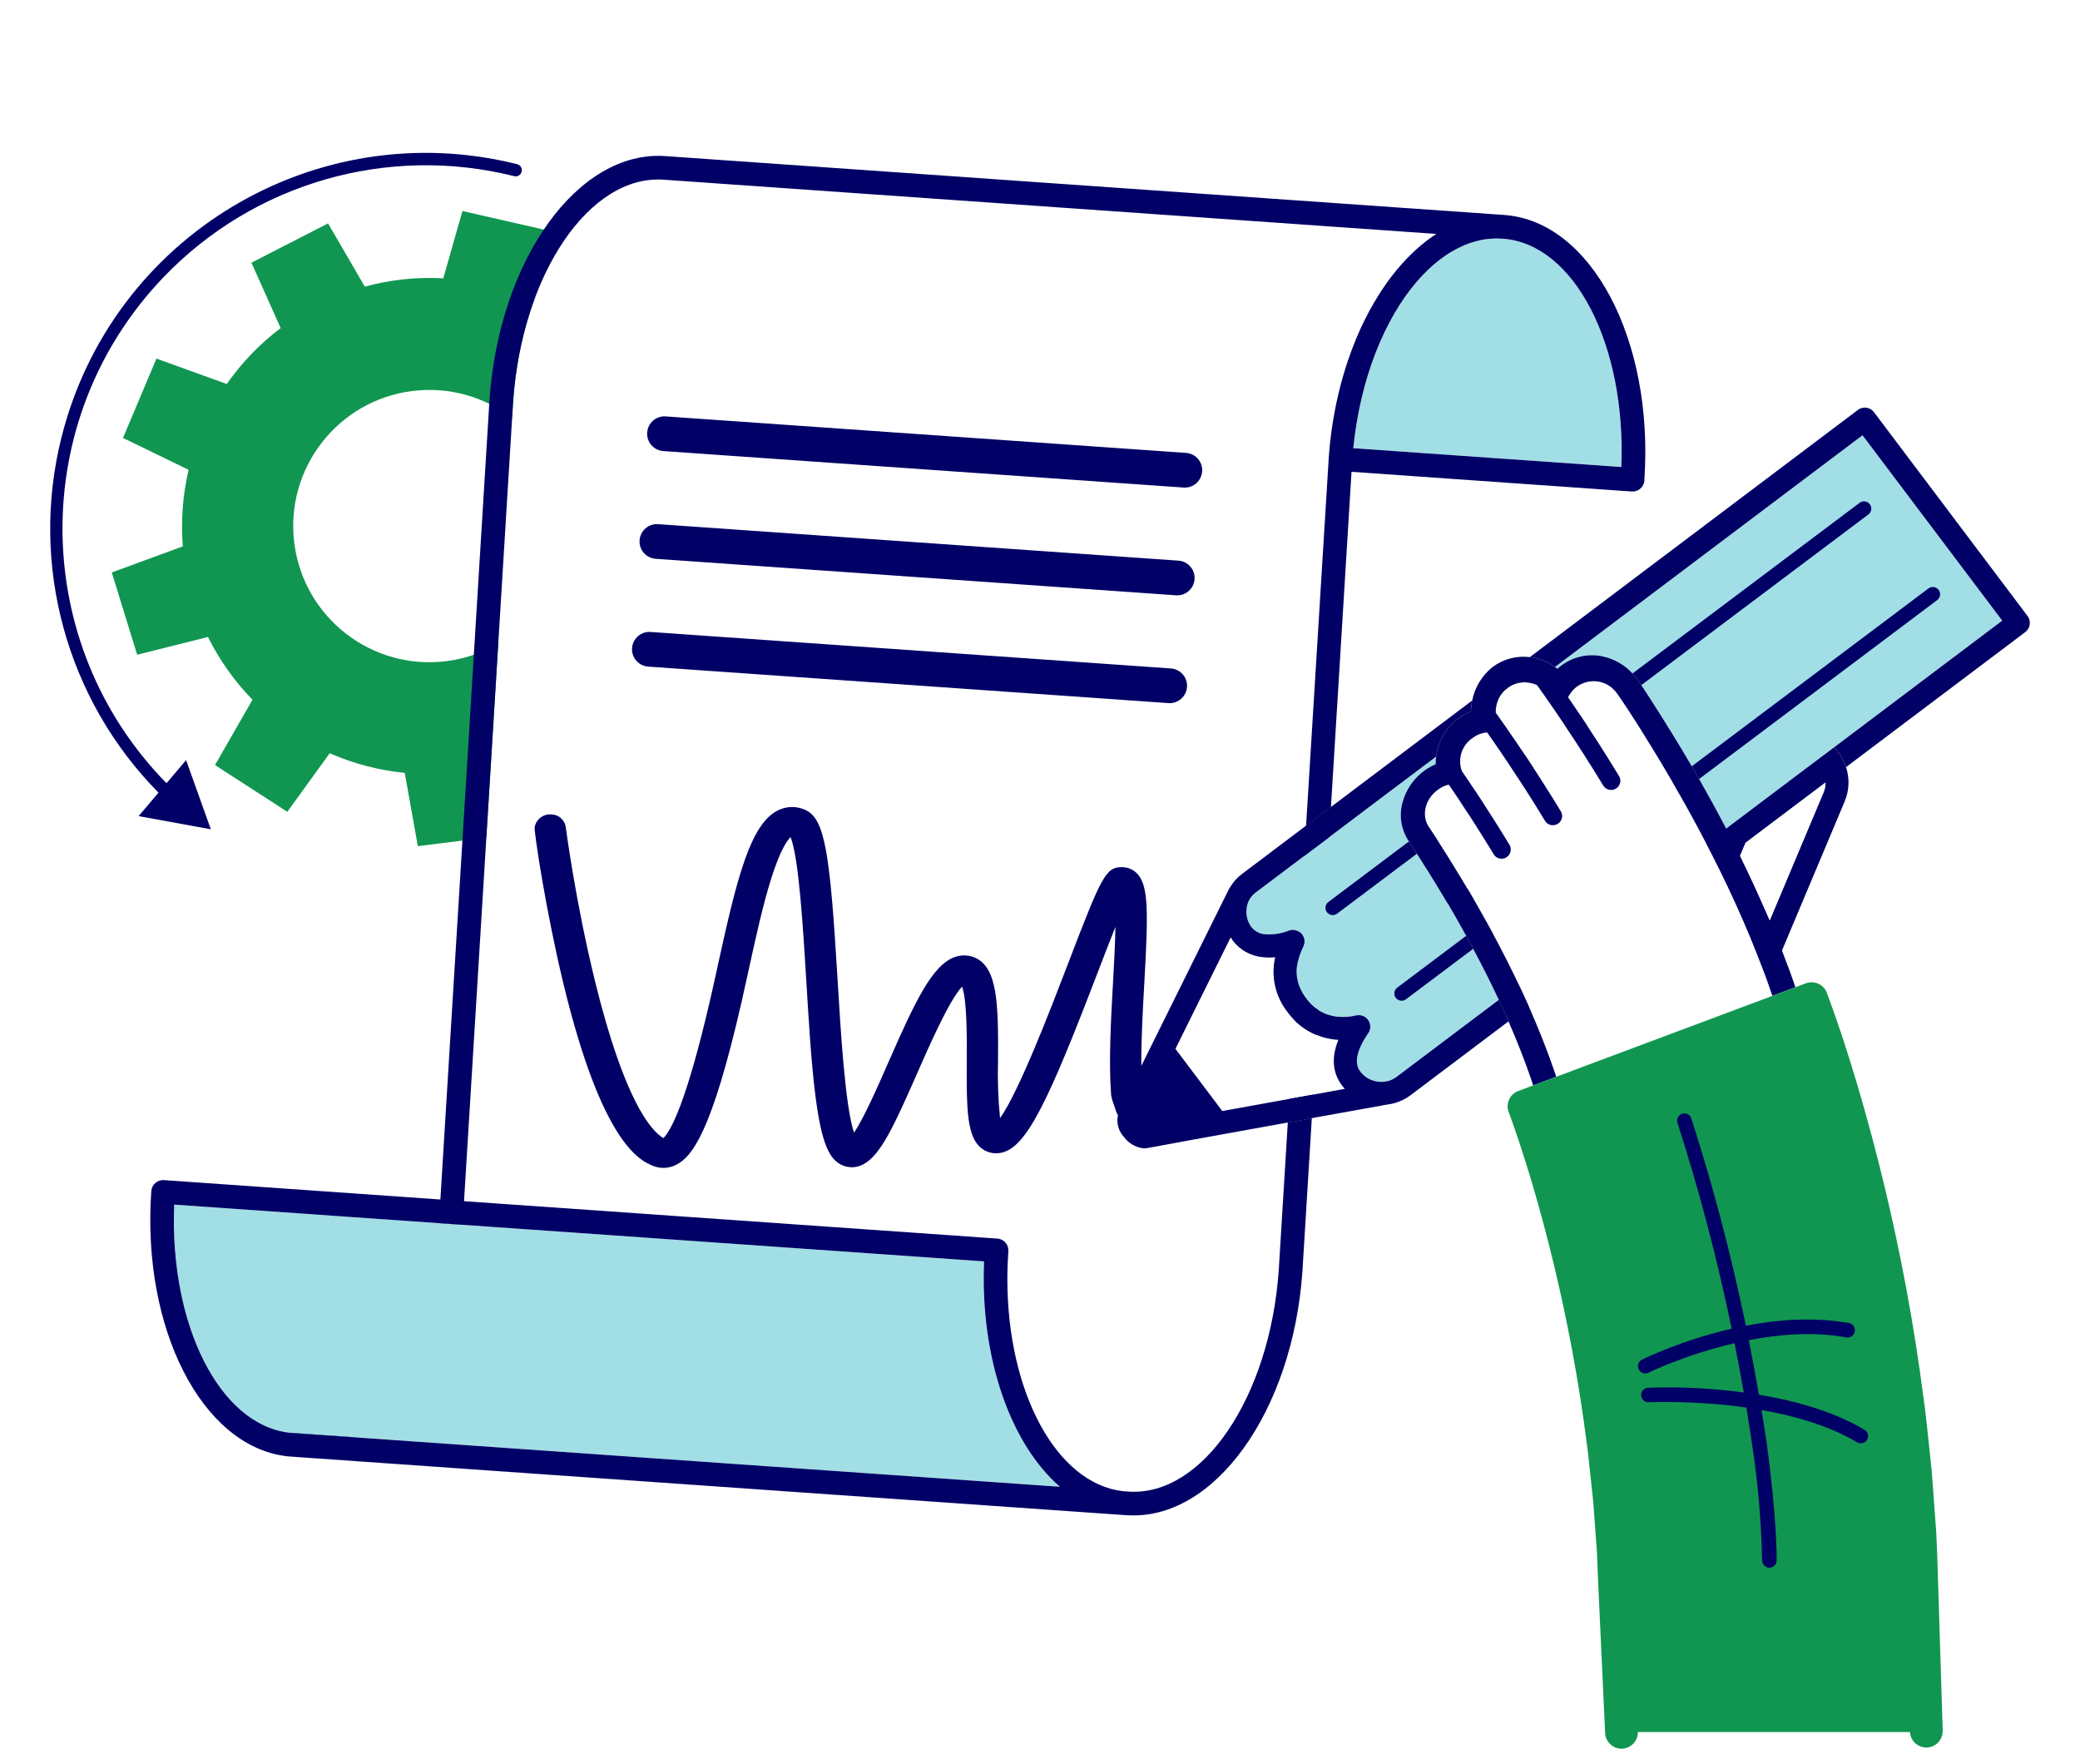
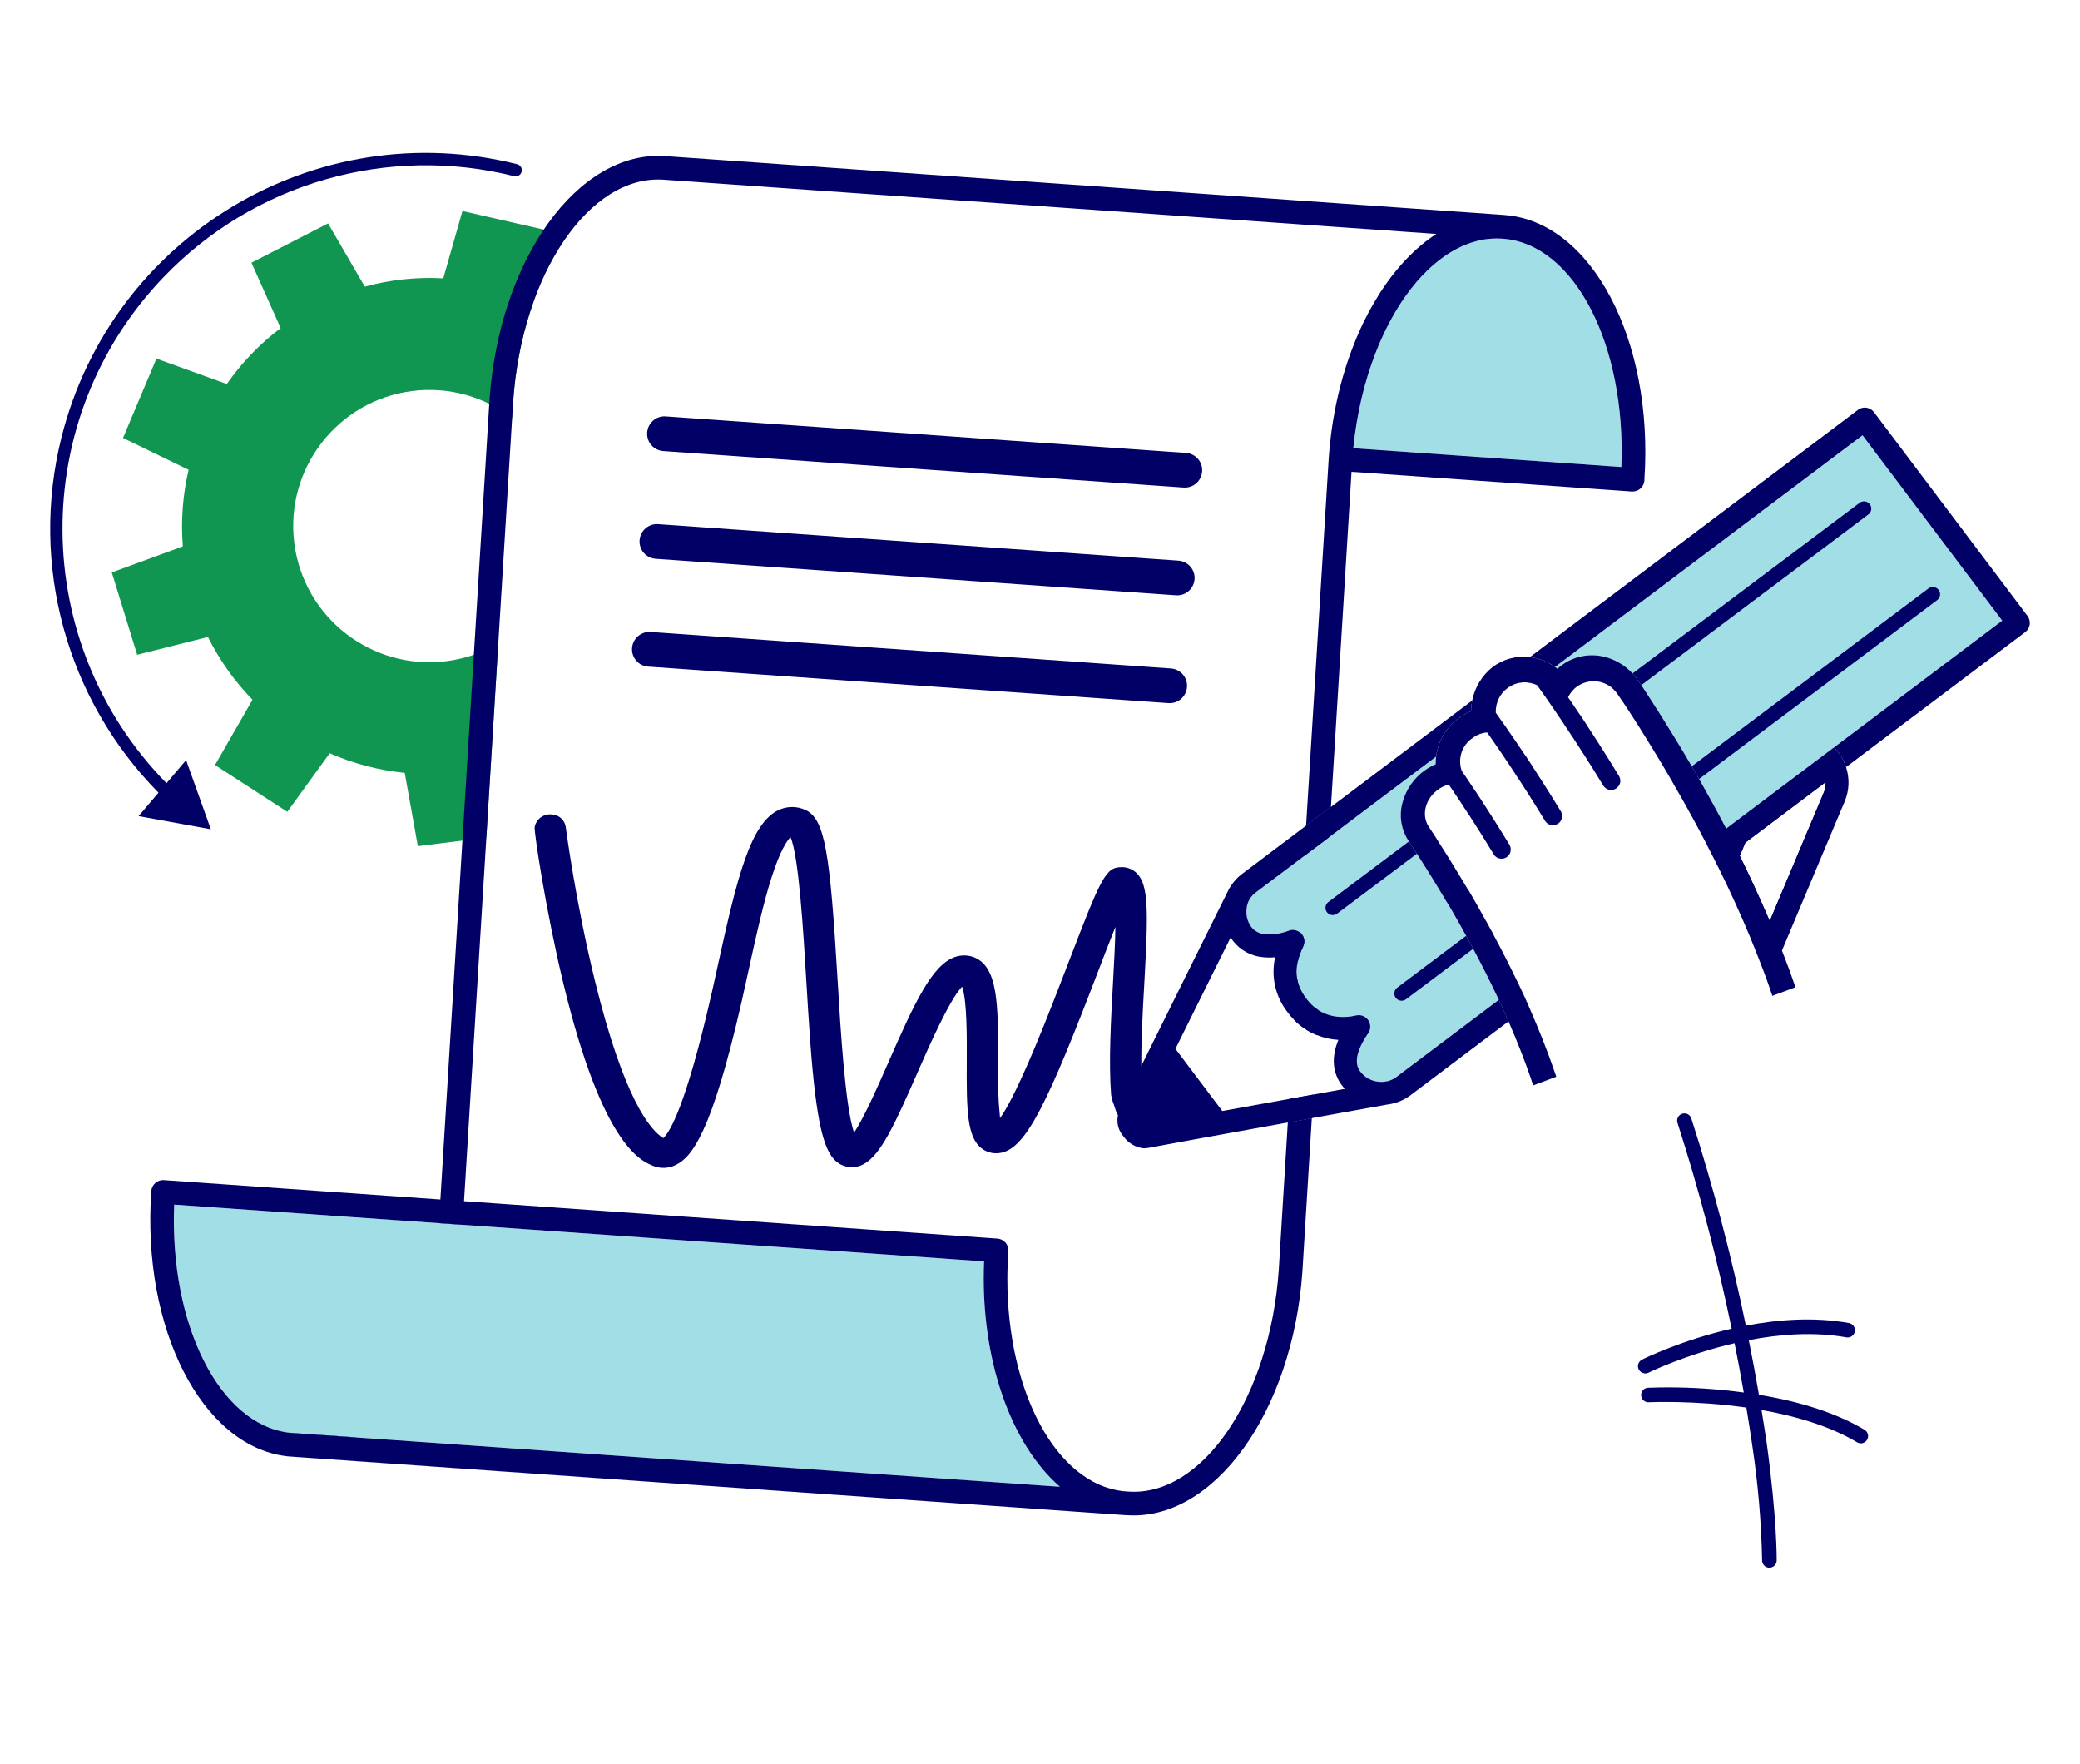
<svg xmlns="http://www.w3.org/2000/svg" id="queFaitLeCanada" viewBox="0 0 395 335">
  <defs>
    <style>      #queFaitLeCanada .cls-1 {        fill: #010066;      }      #queFaitLeCanada .cls-2 {        fill: #a2dee6;      }      #queFaitLeCanada .cls-3 {        fill: #fff;      }      #queFaitLeCanada .cls-4 {        fill: #109650;      }    </style>
  </defs>
  <path id="Path_850" class="cls-4" d="M39.5,120.96c2.18,4.39,5.03,8.4,8.45,11.91l-7.12,12.4,13.73,8.88,8.05-11.12c4.53,1.98,9.33,3.24,14.25,3.73l2.49,13.91,16.23-2.03-.97-13.53c4.78-1.4,9.3-3.55,13.41-6.37l10.74,8.96,11.13-11.99-9.34-9.64c2.78-4.17,4.89-8.76,6.22-13.6l13.85-.04.82-16.33-13.21-1.37c-.55-5.03-1.9-9.94-4.01-14.53l10.47-8.83-9.87-13.04-10.91,7.39c-3.67-3.5-7.89-6.38-12.49-8.53l2.34-13.48-15.94-3.64-3.64,12.78c-5.02-.28-10.05.25-14.9,1.58l-6.98-12.01-14.55,7.46,5.55,12.42c-3.95,2.98-7.4,6.56-10.23,10.62l-13.36-4.83-6.35,15.07,12.46,6.05c-1.12,4.76-1.49,9.67-1.1,14.54l-13.49,4.95,4.82,15.63,13.46-3.38ZM55.89,103.16c-1.8-14.16,8.22-27.11,22.38-28.91,14.16-1.8,27.11,8.22,28.91,22.38,1.8,14.16-8.22,27.11-22.38,28.91,0,0,0,0,0,0-14.16,1.8-27.1-8.22-28.91-22.38h0Z" />
  <path class="cls-1" d="M98.22,31.18C59.99,21.61,21.24,44.84,11.67,83.07c-6.06,24.2.97,49.76,18.43,67.45l-3.78,4.45,13.72,2.5-4.7-13.13-3.72,4.38c-26.03-26.52-26.45-69.09-.56-96.09,17.14-17.88,42.55-25.2,66.58-19.18.63.16,1.26-.22,1.42-.85.16-.63-.22-1.26-.85-1.42Z" />
  <path class="cls-2" d="M307.9,88.68l-50.91-3.57c1.31-13.05,5.85-24.37,12.01-31.57.04-.05.09-.1.13-.15.3-.34.6-.68.9-1,.08-.09.17-.17.26-.26.26-.28.53-.55.8-.81.12-.12.25-.23.37-.35.24-.22.47-.44.71-.65.16-.14.32-.26.49-.4.2-.17.41-.35.62-.51.19-.15.39-.29.59-.43.18-.13.36-.27.54-.4.23-.15.46-.29.68-.44.16-.1.32-.2.48-.3.25-.15.51-.29.77-.43.13-.07.26-.15.4-.22.28-.15.57-.28.86-.41.11-.05.22-.1.33-.15.31-.14.63-.26.94-.37.09-.03.18-.07.26-.1.34-.12.69-.22,1.03-.31.07-.02.13-.04.19-.06.37-.1.74-.18,1.12-.25l.12-.03c.39-.07.79-.12,1.19-.16.02,0,.03,0,.05,0,.84-.08,1.68-.09,2.53-.03,13.62.95,23.48,20.19,22.54,43.37Z" />
  <path class="cls-3" d="M201.29,282.32l-133.75-9.38c10.36-6.7,18.43-21.97,20.24-40.37l99.1,6.95c-.77,18.46,5.09,34.72,14.41,42.8Z" />
  <path class="cls-3" d="M272.76,44.42c-.34.22-.67.45-1,.68-.32.23-.65.47-.97.72-.03.02-.06.05-.09.07-.58.46-1.16.94-1.73,1.46-.07.06-.15.13-.22.2-.3.27-.6.56-.89.85-.3.29-.59.58-.88.89-.57.61-1.14,1.24-1.69,1.91-.05.06-.1.12-.16.19-1.12,1.36-2.18,2.84-3.19,4.42-.02.03-.04.07-.06.1-.33.51-.65,1.03-.95,1.56-.31.51-.6,1.04-.89,1.58-.01.04-.03.07-.05.09-.29.54-.57,1.08-.84,1.64-.28.55-.55,1.11-.81,1.69-.01.01-.01.03-.02.05-.25.55-.5,1.12-.74,1.69-.2.48-.4.97-.58,1.46-.16.38-.3.76-.44,1.15-.02.04-.03.08-.04.12-.18.48-.36.97-.52,1.46-.35,1.03-.68,2.09-.99,3.16-.15.54-.3,1.08-.44,1.62-.14.55-.28,1.1-.41,1.65-.52,2.22-.95,4.51-1.28,6.85-.24,1.76-.43,3.55-.56,5.37v.13s-4.29,69.6-4.29,69.6l-.35,5.75-.72,11.66-.17,2.81-.35,5.63h0s-.17,2.76-.17,2.76l-.51,8.27-.92,15.01-.15,2.5-.13,1.99-1.72,28.03c-1.69,24.17-14.51,43.03-28.56,42.04l-.93-.07s-.03.01-.05,0c-12.7-1.41-22-18.83-22-40.29,0-1.74.07-3.5.19-5.28.09-1.24-.84-2.31-2.08-2.4l-101.29-7.1,9.33-151.92c1.7-24.17,14.51-43.03,28.57-42.05l146.74,10.3Z" />
  <g>
    <path class="cls-1" d="M252.88,81.68c.33-2.34.76-4.63,1.28-6.85-.53,2.22-.96,4.5-1.28,6.85ZM247.68,162.53l-.72,11.66-.17,2.81-.35,5.63h0s-.17,2.76-.17,2.76l-.51,8.27-.92,15.01-.15,2.5-.13,1.99c1.53-.28,3.06-.55,4.56-.83l.13-2.03.15-2.45.69-11.3.29-4.73.96-15.56,1.06-17.28h0s.35-5.75.35-5.75c-1.63,1.23-3.2,2.42-4.72,3.55l-.35,5.75ZM252.31,87.18v-.13c.14-1.82.33-3.61.57-5.37-.26,1.76-.44,3.54-.57,5.36-.01.04,0,.09,0,.14ZM67.54,272.94c10.36-6.7,18.43-21.97,20.24-40.37l-4.49-.31c-2.29,23.03-14.69,40.67-28.27,39.8.2.02.41.04.61.05l145.67,10.22h0s-133.75-9.39-133.75-9.39Z" />
-     <polygon class="cls-1" points="309.88 93.33 309.88 93.33 309.88 93.33 309.88 93.33" />
  </g>
  <path class="cls-2" d="M201.3,282.33l-145.67-10.22c-.2-.01-.41-.03-.61-.05-.03-.01-.06-.01-.09-.01-13.26-1.55-22.76-20.53-21.84-43.31l50.2,3.52,4.49.31,99.1,6.95c-.77,18.46,5.09,34.72,14.41,42.8h0Z" />
  <path id="Path_858" class="cls-1" d="M54.61,276.54c.24.02.47.04.71.06l158.29,11.1-159-11.16Z" />
  <path class="cls-1" d="M285.72,40.83s-.03-.01-.04-.01l-159.35-11.18c-16.53-1.16-31.5,19.57-33.37,46.23l-9.33,151.9-52.5-3.68c-1.24-.09-2.31.85-2.4,2.09-1.83,26.14,9.62,48.41,25.66,50.33.07.01.15.02.22.03l159,11.16h.01c.06,0,.12.01.18.01h.16c16.53,1.17,31.5-19.57,33.37-46.23l1.79-29.15c-1.5.28-3.03.55-4.56.83l-1.72,28.03c-1.69,24.17-14.51,43.03-28.56,42.04l-.93-.07s-.03.01-.05,0c-12.7-1.41-22-18.83-22-40.29,0-1.74.07-3.5.19-5.28.09-1.24-.84-2.31-2.08-2.4l-101.29-7.1,9.33-151.92c1.7-24.17,14.51-43.03,28.57-42.05l146.74,10.3s-.06.04-.09.07c-.31.2-.61.4-.91.61-.32.23-.65.47-.97.72-.03.02-.06.05-.09.07-.58.46-1.16.94-1.73,1.46-.07.06-.15.13-.22.2-.3.28-.6.56-.89.85-.3.29-.59.58-.88.89-.57.61-1.14,1.24-1.69,1.91-.05.06-.1.12-.16.19-1.12,1.36-2.18,2.84-3.19,4.42-.02.03-.04.07-.06.1-.32.51-.64,1.03-.95,1.56-.3.52-.6,1.05-.89,1.58-.01.04-.03.07-.05.09-.29.54-.57,1.08-.84,1.64-.28.55-.55,1.11-.81,1.69-.01.01-.01.03-.02.05-.25.55-.5,1.12-.74,1.69-.2.48-.4.97-.58,1.46-.16.38-.3.76-.44,1.15-.02.04-.03.08-.04.12-.18.48-.36.97-.52,1.46-.35,1.03-.68,2.09-.99,3.16-.15.54-.3,1.08-.44,1.62-.14.55-.28,1.1-.41,1.65-.52,2.22-.95,4.51-1.28,6.85-.24,1.76-.43,3.55-.56,5.37v.13s-4.29,69.6-4.29,69.6c1.52-1.13,3.09-2.32,4.72-3.55l3.91-63.64,53.22,3.74c1.24.08,2.31-.85,2.4-2.09v-.28c1.76-26.49-10.12-48.94-26.56-50.13ZM186.88,239.52c-.77,18.46,5.09,34.72,14.41,42.8h0s-145.67-10.21-145.67-10.21c-.2-.01-.41-.03-.61-.05-.03-.01-.06-.01-.09-.01-13.26-1.55-22.76-20.53-21.84-43.31l50.2,3.52,4.49.31,99.1,6.95ZM307.9,88.68l-50.91-3.57c1.31-13.05,5.85-24.37,12.01-31.57.04-.05.09-.1.13-.15.3-.34.6-.68.9-1,.08-.09.17-.17.26-.26.26-.28.53-.55.8-.81.12-.12.25-.23.37-.35.24-.22.47-.44.71-.65.16-.14.32-.26.49-.4.2-.17.41-.35.62-.51.19-.15.39-.29.59-.43.18-.13.36-.27.54-.4.23-.15.46-.29.68-.44.16-.1.32-.2.48-.3.25-.15.51-.29.77-.43.13-.07.26-.15.4-.22.28-.15.57-.28.86-.41.11-.05.22-.1.33-.15.31-.14.63-.26.94-.37.09-.03.18-.07.26-.1.34-.12.69-.22,1.03-.31.07-.02.13-.04.19-.06.37-.1.74-.18,1.12-.25l.12-.03c.39-.07.79-.12,1.19-.16.02,0,.03,0,.05,0,.84-.08,1.68-.09,2.53-.03,13.62.95,23.48,20.19,22.54,43.37Z" />
  <path id="Path_859" class="cls-3" d="M106.18,9.91s2.75,3.77,6.85,3.89c2.46.07,4.72-1.16,6.7-3.66,2.47-3.11,4.06-3.73,4.95-3.71,1.31.04,2.53,1.62,3.56,3.09.03.04,2.75,3.77,6.85,3.89,2.46.07,4.72-1.16,6.71-3.66,1.49-1.87,2.99-2.82,4.47-2.81,2.28,0,4.06,2.22,4.09,2.27.61.75,1.71.86,2.46.25.72-.59.86-1.64.31-2.39-.11-.15-2.81-3.6-6.81-3.63-2.61-.02-5.05,1.37-7.25,4.13-1.24,1.57-2.52,2.35-3.8,2.34-1.91-.02-3.68-1.79-4.16-2.42-1.18-1.68-3.14-4.47-6.31-4.56-2.5-.07-5.04,1.57-7.79,5.03-1.24,1.57-2.52,2.35-3.8,2.34-1.9-.02-3.68-1.79-4.16-2.42-1.18-1.68-3.14-4.47-6.31-4.56-2.5-.07-5.04,1.57-7.79,5.03-1.25,1.57-2.52,2.36-3.8,2.34-1.9-.02-3.68-1.79-4.16-2.42-1.18-1.68-3.14-4.47-6.31-4.56-2.49-.08-5.04,1.57-7.79,5.03-.61.75-.51,1.85.24,2.46.75.61,1.85.51,2.46-.24.01-.02.03-.03.04-.05,2.47-3.11,4.05-3.73,4.95-3.71,1.31.04,2.53,1.62,3.56,3.09.03.04,2.75,3.77,6.84,3.89,2.46.08,4.72-1.15,6.71-3.66,2.47-3.12,4.05-3.74,4.95-3.71,1.31.04,2.53,1.62,3.56,3.09" />
  <path id="Path_860" class="cls-3" d="M63.39,192.08h-12.49v-12.49c0-.97-.78-1.75-1.75-1.75s-1.75.78-1.75,1.75h0v12.49h-12.49c-.97,0-1.75.78-1.75,1.75s.78,1.75,1.75,1.75h12.49v12.49c0,.97.78,1.75,1.75,1.75.97,0,1.75-.78,1.75-1.75v-12.49h12.49c.97,0,1.75-.78,1.75-1.75s-.78-1.75-1.75-1.75" />
  <path class="cls-3" d="M331.49,160.04l-1.04,2.48c1.74,3.53,3.39,7.12,4.9,10.57.25.56.49,1.12.73,1.67l10.2-24.26c.27-.61.39-1.26.39-1.9-4.87,3.67-9.98,7.52-15.18,11.44Z" />
  <path class="cls-3" d="M254.88,206.17c.16.2.33.4.5.59-1.81.33-3.84.7-5.98,1.09-1.47.26-3,.54-4.56.82-4.23.76-8.67,1.56-12.72,2.3l-8.9-11.81c3.49-7.05,7.61-15.36,10.49-21.17.13.22.27.43.42.64,1.38,1.81,3.47,2.94,5.74,3.13.76.08,1.53.08,2.29.01-.84,3.66.04,7.51,2.38,10.46.37.51.78.99,1.22,1.43,1.23,1.26,2.71,2.24,4.33,2.89,1.29.52,2.66.83,4.07.91-1.36,3.34-1.12,6.26.72,8.7h0Z" />
  <path class="cls-2" d="M279.76,180.16c1.54,2.89,3.27,6.26,4.87,9.7l-19.16,14.43-.36.27c-.47.34-.99.58-1.54.73-.1.01-.22.04-.36.06-.47.09-.95.12-1.43.06-1.35-.13-2.58-.81-3.41-1.88-.47-.61-1.88-2.49,1.46-7.34.36-.51.47-1.14.33-1.75-.28-1.17-1.46-1.9-2.64-1.62-1.15.28-2.34.36-3.52.24-1.3-.13-2.53-.56-3.62-1.24-.92-.57-1.72-1.33-2.36-2.23-1.01-1.34-1.6-2.73-1.75-4.2-.1-.88-.04-1.8.17-2.75h0c.2-.94.55-1.91,1.04-2.93.25-.53.29-1.14.08-1.69-.15-.43-.43-.78-.77-1.02-.57-.41-1.32-.55-2.02-.29-1.42.56-2.93.8-4.45.7-1.06-.05-2.05-.57-2.71-1.41-.73-1.01-1.04-2.26-.87-3.49.09-.98.52-1.9,1.21-2.59.11-.12.24-.24.38-.35,2.67-2.01,5.82-4.39,9.35-7.04,1.51-1.14,3.08-2.33,4.72-3.55h0c2.58-1.96,5.31-4.01,8.16-6.16,1.35-1.02,2.73-2.06,4.13-3.11.37-.28.75-.56,1.12-.84,1.19-.9,2.39-1.81,3.61-2.72.2-.15.39-.29.59-.44.9-.68,1.81-1.36,2.72-2.05-.07.48-.1.97-.09,1.46-.72.31-1.4.69-2.04,1.14-2.15,1.52-3.68,3.77-4.31,6.33-.61,2.38-.2,4.91,1.13,6.98l.14.21,1.04,1.6c.15.23.31.47.47.73.62.96,1.35,2.11,2.07,3.26.91,1.45,1.81,2.92,2.46,4.02.33.55.61,1.01.8,1.33.19.33.3.51.3.51.09.16.2.32.32.47l.96,1.65c.6,1.05,1.47,2.54,2.45,4.35.01.01.01.03.02.04.41.76.85,1.57,1.31,2.42Z" />
  <path class="cls-2" d="M324.03,160.18l-35.6,26.81c-1.64-3.44-3.36-6.8-4.9-9.66-.43-.8-.85-1.57-1.25-2.29-.03-.05-.06-.11-.09-.16-.48-.88-.93-1.68-1.34-2.4-.43-.76-.8-1.43-1.12-1.97-.64-1.09-1-1.71-1-1.71v.07l-.31-.52c-.2-.33-.47-.79-.81-1.36-.67-1.12-1.58-2.61-2.51-4.1-.8-1.28-1.62-2.56-2.28-3.6-.11-.16-.21-.31-.3-.46l-1.2-1.83s-.01-.02-.02-.03c-1.43-2.22-.63-5.36,1.85-7.07.61-.46,1.28-.75,1.98-.91l.6.88c.5.74,1.08,1.6,1.69,2.51.49.75,1.01,1.53,1.52,2.31.03.05.07.11.1.16,2.34,3.61,4.6,7.33,4.62,7.37.11.19.25.35.43.49.78.58,1.87.43,2.45-.34.43-.57.47-1.35.1-1.96-.02-.04-2.3-3.81-4.68-7.46-.07-.12-.15-.23-.23-.35-.5-.78-1.02-1.57-1.52-2.32-.56-.86-1.11-1.67-1.59-2.38l-1.02-1.49c-.83-2.29-.02-4.92,2.09-6.3.82-.62,1.77-.95,2.72-1.03l.6.85c1.18,1.68,2.5,3.62,3.72,5.45.21.32.42.64.63.95.29.44.59.89.89,1.36,1.04,1.58,2.14,3.31,3.31,5.17l1.85,3.01c.11.19.26.35.43.48.32.24.69.35,1.05.35.53,0,1.06-.24,1.4-.69.44-.57.48-1.36.1-1.97l-1.86-3.02c-1.23-1.96-2.39-3.78-3.47-5.43-.27-.41-.53-.8-.78-1.19-.24-.37-.49-.74-.75-1.12-1.2-1.8-2.5-3.7-3.66-5.36l-1.81-2.57c-.01-.07-.01-.15-.01-.23,2.34-1.76,4.7-3.54,7.06-5.32.27.08.54.19.8.32.38.53.94,1.32,1.62,2.28,1.13,1.61,2.37,3.44,3.55,5.2.35.53.7,1.05,1.03,1.55.17.25.33.51.5.76,1.54,2.35,2.95,4.57,3.91,6.1l1.95,3.17c.11.18.26.34.44.47h-.01c.77.59,1.87.43,2.45-.34.44-.57.47-1.35.09-1.97l-1.95-3.17c-.99-1.59-2.47-3.92-4.08-6.36-.12-.19-.25-.39-.38-.59-.37-.56-.76-1.14-1.15-1.72-.69-1.03-1.4-2.08-2.1-3.1.4-.81.99-1.54,1.78-2.09,2.11-1.44,4.86-1.21,6.68.41.34.29.64.63.9,1.01.02.03.05.06.07.1l.49.73h.02s.08.11.22.34c.27.39.76,1.13,1.43,2.16,1.05,1.6,2.52,3.91,4.23,6.72,1.21,1.96,2.53,4.16,3.92,6.55.45.78.91,1.59,1.38,2.42,1.68,2.96,3.43,6.15,5.13,9.43Z" />
  <path class="cls-2" d="M380.23,117.85l-31.96,24.08-1.77,1.33-1.8,1.35-9.84,7.41-3.46,2.61-3.48,2.62-.11.09c-1.72-3.29-3.46-6.46-5.14-9.42-.48-.82-.94-1.63-1.4-2.41-1.3-2.24-2.55-4.32-3.7-6.17-1.74-2.85-3.24-5.18-4.29-6.81-.84-1.3-1.4-2.15-1.59-2.44-.05-.07-.08-.11-.08-.11-.1-.16-.21-.31-.33-.45l-.19-.29c-.32-.49-.68-.94-1.07-1.36-1.49-1.63-3.47-2.77-5.67-3.24-2.66-.57-5.44.01-7.65,1.59-.33.24-.64.49-.94.76-.15-.12-.3-.24-.46-.35,26.17-19.71,51.63-38.89,58.4-43.99l26.53,35.2Z" />
  <path class="cls-1" d="M278.45,177.74c.41.76.85,1.57,1.31,2.42l-12.76,9.59c-.28.21-.63.31-.98.27-.38-.04-.73-.24-.96-.54-.45-.61-.33-1.48.28-1.94l13.09-9.84s.01.03.02.04Z" />
  <path class="cls-1" d="M318.9,150.75l-35.37,26.58c-.43-.8-.85-1.57-1.25-2.29-.03-.05-.06-.11-.09-.16l35.33-26.55c.45.78.91,1.59,1.38,2.42Z" />
  <path class="cls-1" d="M367.89,113.94l-45.22,33.98c-.48-.82-.94-1.63-1.4-2.41l44.96-33.78c.61-.44,1.46-.32,1.92.28.46.6.35,1.47-.26,1.93Z" />
  <path class="cls-1" d="M268.6,161.38c.15.23.31.47.47.73l-15.15,11.38c-.28.21-.63.3-.97.27h-.01c-.37-.05-.72-.24-.95-.54-.46-.61-.34-1.48.27-1.94l15.3-11.5,1.04,1.6Z" />
  <path class="cls-1" d="M278.94,154.69l-6.12,4.6c-.11-.16-.21-.31-.3-.46l-1.2-1.83s-.01-.02-.02-.03l6.12-4.59c.49.75,1.01,1.53,1.52,2.31Z" />
  <path class="cls-1" d="M288.25,147.69l-6.52,4.91c-.5-.78-1.02-1.57-1.52-2.32l6.52-4.9c.21.32.42.64.63.95.29.44.59.89.89,1.36Z" />
  <path class="cls-1" d="M298.61,139.91l-7.55,5.68c-.27-.41-.53-.8-.78-1.19-.24-.37-.49-.74-.75-1.12l7.55-5.68c.35.53.7,1.05,1.03,1.55.17.25.33.51.5.76Z" />
  <path class="cls-1" d="M307.94,132.9l-6.53,4.91c-.12-.19-.25-.39-.38-.59-.37-.56-.76-1.14-1.15-1.72l6.36-4.78c.34.29.64.63.9,1.01.02.03.05.06.07.1l.49.73h.02s.08.11.22.34Z" />
  <path class="cls-1" d="M354.82,97.68l-43.13,32.41c-.05-.07-.08-.11-.08-.11-.1-.16-.21-.31-.33-.45l-.19-.29c-.32-.49-.68-.94-1.07-1.36l43.14-32.41c.61-.45,1.47-.33,1.93.28s.34,1.47-.27,1.93Z" />
  <g>
    <path class="cls-1" d="M286.34,130.61c-1.52,1.07-2.31,2.78-2.29,4.51,2.34-1.76,4.7-3.54,7.06-5.32-1.58-.49-3.35-.25-4.77.81Z" />
    <path class="cls-1" d="M284.63,189.86l-19.16,14.43-.36.27c-.47.34-.99.58-1.54.73-.1.01-.22.04-.36.06-.47.09-.95.12-1.43.06-1.35-.13-2.58-.81-3.41-1.88-.47-.61-1.88-2.49,1.46-7.34.36-.51.47-1.14.33-1.75-.28-1.17-1.46-1.9-2.64-1.62-1.15.28-2.34.36-3.52.24-1.3-.13-2.53-.56-3.62-1.24-.92-.57-1.72-1.33-2.36-2.23-1.01-1.34-1.6-2.73-1.75-4.2-.1-.88-.04-1.8.17-2.75h0c.2-.94.55-1.91,1.04-2.93.25-.53.29-1.14.08-1.69-.15-.43-.43-.78-.77-1.02-.57-.41-1.32-.55-2.02-.29-1.42.56-2.93.8-4.45.7-1.06-.05-2.05-.57-2.71-1.41-.73-1.01-1.04-2.26-.87-3.49.09-.98.52-1.9,1.21-2.59.11-.12.24-.24.38-.35,2.67-2.01,5.82-4.39,9.35-7.04,1.51-1.14,3.08-2.33,4.72-3.55h0c2.58-1.96,5.31-4.01,8.16-6.16,1.35-1.02,2.73-2.06,4.13-3.11.37-.28.75-.56,1.12-.84,1.19-.9,2.39-1.81,3.61-2.72.2-.15.39-.29.59-.44.9-.68,1.81-1.36,2.72-2.05h0c.4-3.35,2.38-6.3,5.31-7.96.42-.24.86-.45,1.32-.63,0-.69.08-1.38.21-2.05-9.55,7.21-18.79,14.17-26.82,20.21-1.63,1.23-3.2,2.42-4.72,3.55-4.74,3.58-8.92,6.73-12.32,9.29-.82.64-1.5,1.42-2.04,2.29-.09.11-.18.24-.25.37-.01.03-.03.06-.04.09-.59,1.19-10.72,21.62-16.64,33.58h0s0,.02,0,.02c-.04-4.99.28-10.64.57-15.78.76-13.65.83-18.63-1.47-20.86-.38-.37-.84-.66-1.34-.85h0c-.46-.18-.95-.27-1.45-.27-3.1-.02-3.9,1.82-10.29,18.49-3.14,8.19-9.27,24.19-12.85,29.17-.37-3.65-.49-7.32-.38-10.99.07-10.81-.11-17.54-4.33-19.46-1.23-.55-2.63-.59-3.9-.13-4.32,1.54-7.61,8.62-12.62,20.04-1.91,4.36-4.62,10.53-6.5,13.3-1.68-4.97-2.54-19.29-3.13-29.18-1.43-23.74-2.35-30.41-6.11-32.1-1.6-.74-3.44-.74-5.04,0-5.32,2.44-7.88,12.6-11.48,29.04-.46,2.11-.91,4.18-1.36,6.13l-.1.44c-4.66,20.27-7.65,25.43-8.99,26.71-2.38-1.44-7.44-7.19-13.01-29.94-3.6-14.69-5.41-28.3-5.51-29.03-.14-1.36-1.25-2.41-2.61-2.49-1.57-.2-3.03.86-3.31,2.42-.12.9,2.12,15.89,5.47,29.73,7.4,30.62,14.65,33.6,17.03,34.58,1.37.56,2.9.5,4.23-.14,3.18-1.5,6.89-6.27,12.52-30.79l.1-.44c.45-1.97.91-4.06,1.37-6.19,1.31-5.97,2.66-12.15,4.23-17.09,1.67-5.29,3.01-7.15,3.64-7.77,1.57,3.61,2.42,17.75,3,27.31.46,7.63.93,15.52,1.71,21.66,1.21,9.61,2.8,12.2,4.97,13.26,1.33.64,2.88.59,4.17-.12,3.26-1.72,5.88-7.42,10.23-17.34,2.2-5.01,6.11-13.92,8.5-16.38.96,2.58.91,9.88.89,14.02-.06,9.56.04,14.65,2.9,16.75,1.06.77,2.39,1.04,3.67.76,4.78-.99,8.92-9.77,18.21-34.01,1.11-2.89,2.34-6.11,3.45-8.87-.05,3.27-.27,7.15-.45,10.43-.4,7.11-.85,15.17-.37,21.44,0,.03,0,.06.01.09.11.6.27,1.19.5,1.75.34,1.07.52,1.63.79,2.03,0,0,0,0,0,0-.31,1.47.09,3.01,1.13,4.14.84,1.15,2.1,1.91,3.5,2.14.39.05.78.02,1.17-.06.78-.17,13.76-2.53,26.47-4.82,1.53-.28,3.06-.55,4.56-.83,5.45-.98,10.56-1.9,14.28-2.57.51-.06,1.01-.16,1.5-.3.05-.01.1-.03.14-.05.97-.29,1.88-.74,2.71-1.35,4.85-3.66,11.31-8.53,18.72-14.11-.4-.94-.82-1.88-1.26-2.83-.19-.42-.38-.84-.58-1.26ZM249.4,207.85c-1.47.26-3,.54-4.56.82-4.23.76-8.67,1.56-12.72,2.3l-8.9-11.81c3.49-7.05,7.61-15.36,10.49-21.17.13.22.27.43.42.64,1.38,1.81,3.47,2.94,5.74,3.13.76.08,1.53.08,2.29.01-.84,3.66.04,7.51,2.38,10.46.37.51.78.99,1.22,1.43,1.23,1.26,2.71,2.24,4.33,2.89,1.29.52,2.66.83,4.07.91-1.36,3.34-1.12,6.26.72,8.7h0c.16.21.33.41.5.6-1.81.33-3.84.7-5.98,1.09Z" />
    <path class="cls-1" d="M325.46,162.97c-.47-.93-.95-1.86-1.43-2.79l-35.6,26.81c.3.63.6,1.27.9,1.91.33.72.66,1.45.98,2.17,10.89-8.21,23.42-17.65,35.73-26.92-.18-.38-.36-.75-.55-1.12l-.03-.06Z" />
    <path class="cls-1" d="M327.85,157.42l.07-.17-.11.09s.03.05.04.08Z" />
    <path class="cls-1" d="M385.03,116.96l-29.15-38.69c-.43-.57-1.09-.87-1.75-.87-.46,0-.92.14-1.31.44,0,0-31,23.35-62.3,46.94.11,0,.23.02.34.04,1.61.25,3.13.88,4.44,1.82,26.17-19.71,51.63-38.89,58.4-43.99l26.53,35.2-31.96,24.08c1.06,1.05,1.85,2.33,2.3,3.73,19.35-14.57,34.03-25.63,34.03-25.63.97-.73,1.16-2.1.43-3.07Z" />
  </g>
  <path class="cls-3" d="M336.58,189.1l-41.04,15.36c-.17-.51-.35-1.06-.57-1.65-1.11-3.22-2.75-7.41-4.66-11.74-.32-.72-.65-1.45-.98-2.17-.3-.64-.6-1.28-.9-1.91-1.64-3.44-3.36-6.8-4.9-9.66-.43-.8-.85-1.57-1.25-2.29-.03-.05-.06-.11-.09-.16-.48-.88-.93-1.68-1.34-2.4-.43-.76-.8-1.43-1.12-1.97-.64-1.09-1-1.71-1-1.71v.07l-.31-.52c-.2-.33-.47-.79-.81-1.36-.67-1.12-1.58-2.61-2.51-4.1-.8-1.28-1.62-2.56-2.28-3.6-.11-.16-.21-.31-.3-.46l-1.2-1.83s-.01-.02-.02-.03c-1.43-2.22-.63-5.36,1.85-7.07.61-.46,1.28-.75,1.98-.91l.6.88c.5.74,1.08,1.6,1.69,2.51.49.75,1.01,1.53,1.52,2.31.03.05.07.11.1.16,2.34,3.61,4.6,7.33,4.62,7.37.11.19.25.35.43.49.78.58,1.87.43,2.45-.34.43-.57.47-1.35.1-1.96-.02-.04-2.3-3.81-4.68-7.46-.07-.12-.15-.23-.23-.35-.5-.78-1.02-1.57-1.52-2.32-.56-.86-1.11-1.67-1.59-2.38l-1.02-1.49c-.83-2.29-.02-4.92,2.09-6.3.82-.62,1.77-.95,2.72-1.03l.6.85c1.18,1.68,2.5,3.62,3.72,5.45.21.32.42.64.63.95.29.44.59.89.89,1.36,1.04,1.58,2.14,3.31,3.31,5.17l1.85,3.01c.11.19.26.35.43.48.32.24.69.35,1.05.35.53,0,1.06-.24,1.4-.69.44-.57.48-1.36.1-1.97l-1.86-3.02c-1.23-1.96-2.39-3.78-3.47-5.43-.27-.41-.53-.8-.78-1.19-.24-.37-.49-.74-.75-1.12-1.2-1.8-2.5-3.7-3.66-5.36l-1.81-2.57c-.01-.07-.01-.15-.01-.23-.02-1.73.77-3.44,2.29-4.51,1.42-1.06,3.19-1.3,4.77-.81.27.08.54.19.8.32.38.53.94,1.32,1.62,2.28,1.13,1.61,2.37,3.44,3.55,5.2.35.53.7,1.05,1.03,1.55.17.25.33.51.5.76,1.54,2.35,2.95,4.57,3.91,6.1l1.95,3.17c.11.18.26.34.44.47h-.01c.77.59,1.87.43,2.45-.34.44-.57.47-1.35.09-1.97l-1.95-3.17c-.99-1.59-2.47-3.92-4.08-6.36-.12-.19-.25-.39-.38-.59-.37-.56-.76-1.14-1.15-1.72-.69-1.03-1.4-2.08-2.1-3.1.4-.81.99-1.54,1.78-2.09,2.11-1.44,4.86-1.21,6.68.41.34.29.64.63.9,1.01.02.03.05.06.07.1l.49.73h.02s.08.11.22.34c.27.39.76,1.13,1.43,2.16,1.05,1.6,2.52,3.91,4.23,6.72,1.21,1.96,2.53,4.16,3.92,6.55.45.78.91,1.59,1.38,2.42,1.68,2.96,3.43,6.15,5.13,9.43.48.93.96,1.86,1.43,2.79l.03.06c.19.37.37.74.55,1.12.25.49.49.98.73,1.48.43.87.85,1.74,1.27,2.62,1.06,2.26,2.09,4.5,3.04,6.7.88,2.01,1.7,4,2.44,5.89.4,1,.78,1.98,1.14,2.92.28.73.54,1.44.8,2.12.1.3.21.59.31.88.29.82.56,1.6.81,2.34Z" />
  <path class="cls-1" d="M350.57,145.66c-.45-1.4-1.24-2.68-2.3-3.73l-1.77,1.33-1.8,1.35-9.84,7.41-3.46,2.61-3.48,2.62-.07.17s-.03-.05-.04-.08c-1.72-3.29-3.46-6.46-5.14-9.42-.48-.82-.94-1.63-1.4-2.41-1.3-2.24-2.55-4.32-3.7-6.17-1.74-2.85-3.24-5.18-4.29-6.81-.84-1.3-1.4-2.15-1.59-2.44-.05-.07-.08-.11-.08-.11-.1-.16-.21-.31-.33-.45l-.19-.29c-.32-.49-.68-.94-1.07-1.36-1.49-1.63-3.47-2.77-5.67-3.24-2.66-.57-5.44.01-7.65,1.59-.33.24-.64.49-.94.76-.15-.12-.3-.24-.46-.35-1.31-.94-2.83-1.57-4.44-1.82-.11-.02-.23-.03-.34-.04-2.53-.31-5.08.37-7.12,1.92-1.99,1.6-3.33,3.85-3.83,6.32-.13.67-.21,1.36-.21,2.05-.46.18-.9.39-1.32.63-2.93,1.66-4.91,4.61-5.31,7.95h0c-.07.49-.1.98-.09,1.47-.72.31-1.4.69-2.04,1.14-2.15,1.52-3.68,3.77-4.31,6.33-.61,2.38-.2,4.91,1.13,6.98l.14.21,1.04,1.6c.15.23.31.47.47.73.62.96,1.35,2.11,2.07,3.26.91,1.45,1.81,2.92,2.46,4.02.33.55.61,1.01.8,1.33.19.33.3.51.3.51.09.16.2.32.32.47l.96,1.65c.6,1.05,1.47,2.54,2.45,4.35.01.01.01.03.02.04.41.76.85,1.57,1.31,2.42,1.54,2.89,3.27,6.26,4.87,9.7.2.42.39.84.58,1.26.44.95.86,1.89,1.26,2.83,1.69,3.88,3.13,7.59,4.12,10.47.22.6.4,1.16.57,1.68l4.38-1.64c-.17-.51-.35-1.06-.57-1.65-1.11-3.22-2.75-7.41-4.66-11.74-.32-.72-.65-1.45-.98-2.17-.3-.64-.6-1.28-.9-1.91-1.64-3.44-3.36-6.8-4.9-9.66-.43-.8-.85-1.57-1.25-2.29-.03-.05-.06-.11-.09-.16-.48-.88-.93-1.68-1.34-2.4-.43-.76-.8-1.43-1.12-1.97-.64-1.09-1-1.71-1-1.71v.07l-.31-.52c-.2-.33-.47-.79-.81-1.36-.67-1.12-1.58-2.61-2.51-4.1-.8-1.28-1.62-2.56-2.28-3.6-.11-.16-.21-.31-.3-.46l-1.2-1.83s-.01-.02-.02-.03c-1.43-2.22-.63-5.36,1.85-7.07.61-.46,1.28-.75,1.98-.91l.6.88c.5.74,1.08,1.6,1.69,2.51.49.75,1.01,1.53,1.52,2.31.03.05.07.11.1.16,2.34,3.61,4.6,7.33,4.62,7.37.11.19.25.35.43.49.78.58,1.87.43,2.45-.34.43-.57.47-1.35.1-1.96-.02-.04-2.3-3.81-4.68-7.46-.07-.12-.15-.23-.23-.35-.5-.78-1.02-1.57-1.52-2.32-.56-.86-1.11-1.67-1.59-2.38l-1.02-1.49c-.83-2.29-.02-4.92,2.09-6.3.82-.62,1.77-.95,2.72-1.03l.6.85c1.18,1.68,2.5,3.62,3.72,5.45.21.32.42.64.63.95.29.44.59.89.89,1.36,1.04,1.58,2.14,3.31,3.31,5.17l1.85,3.01c.11.19.26.35.43.48.32.24.69.35,1.05.35.53,0,1.06-.24,1.4-.69.44-.57.48-1.36.1-1.97l-1.86-3.02c-1.23-1.96-2.39-3.78-3.47-5.43-.27-.41-.53-.8-.78-1.19-.24-.37-.49-.74-.75-1.12-1.2-1.8-2.5-3.7-3.66-5.36l-1.81-2.57c-.01-.07-.01-.15-.01-.23-.02-1.73.77-3.44,2.29-4.51,1.42-1.06,3.19-1.3,4.77-.81.27.08.54.19.8.32.38.53.94,1.32,1.62,2.28,1.13,1.61,2.37,3.44,3.55,5.2.35.53.7,1.05,1.03,1.55.17.25.33.51.5.76,1.54,2.35,2.95,4.57,3.91,6.1l1.95,3.17c.11.18.26.34.44.47h-.01c.77.59,1.87.43,2.45-.34.44-.57.47-1.35.09-1.97l-1.95-3.17c-.99-1.59-2.47-3.92-4.08-6.36-.12-.19-.25-.39-.38-.59-.37-.56-.76-1.14-1.15-1.72-.69-1.03-1.4-2.08-2.1-3.1.4-.81.99-1.54,1.78-2.09,2.11-1.44,4.86-1.21,6.68.41.34.29.64.63.9,1.01.02.03.05.06.07.1l.49.73h.02s.08.11.22.34c.27.39.76,1.13,1.43,2.16,1.05,1.6,2.52,3.91,4.23,6.72,1.21,1.96,2.53,4.16,3.92,6.55.45.78.91,1.59,1.38,2.42,1.68,2.96,3.43,6.15,5.13,9.43.48.93.96,1.86,1.43,2.79l.03.06c.19.37.37.74.55,1.12.25.49.49.98.73,1.48.43.87.85,1.74,1.27,2.62,1.06,2.26,2.09,4.5,3.04,6.7.88,2.01,1.7,4,2.44,5.89.4,1,.78,1.98,1.14,2.92.28.73.54,1.44.8,2.12.1.3.21.59.31.88.29.82.56,1.6.81,2.34l4.38-1.64c-.34-.99-.73-2.05-1.12-3.18-.45-1.2-.93-2.46-1.44-3.78l11.91-28.31c.91-2.16.94-4.46.26-6.53ZM346.28,150.5l-10.2,24.26c-.24-.55-.48-1.11-.73-1.67-1.51-3.45-3.16-7.04-4.9-10.57l1.04-2.48c5.2-3.92,10.31-7.77,15.18-11.44,0,.64-.12,1.29-.39,1.9Z" />
  <path class="cls-3" d="M346.67,148.6c0,.64-.12,1.29-.39,1.9l-10.2,24.26c-.24-.55-.48-1.11-.73-1.67-1.51-3.45-3.16-7.04-4.9-10.57l1.04-2.48c5.2-3.92,10.31-7.77,15.18-11.44Z" />
-   <path class="cls-4" d="M368.92,328.61c.06,1.71-1.28,3.15-2.99,3.22-1.7.06-3.13-1.25-3.22-2.94h-51.68c.04,1.68-1.28,3.09-2.97,3.16-.16.01-.32,0-.47-.02h-.01c-1.52-.17-2.7-1.43-2.76-2.96l-1.38-29.84c-.02-.48-.04-1-.06-1.55-.03-.92-.06-1.96-.12-3.07l-.45-6.02c-.03-.42-.06-.84-.09-1.27-.05-.7-.1-1.41-.16-2.15l-.39-3.67c-.08-.73-.16-1.48-.24-2.24-.19-1.84-.38-3.75-.67-5.66,0-.02,0-.04,0-.06-.74-5.78-1.66-11.57-2.72-17.23-1.99-10.68-4.53-21.26-7.6-31.68-.2-.65-.39-1.27-.58-1.89-.41-1.37-.81-2.67-1.19-3.8,0-.01-.01-.02-.01-.03l-.76-2.35-.67-1.94c-.2-.61-.37-1.09-.52-1.51l-.4-1.12c-.1-.26-.17-.47-.21-.58-.01,0-.01-.02-.02-.03l-.08-.21h0c-.6-1.62.21-3.41,1.82-4l2.85-1.07,4.38-1.64,41.04-15.36,4.38-1.64,1.97-.74c1.6-.6,3.39.21,3.99,1.81l1.06,2.91c.24.64.47,1.34.74,2.11l.86,2.53s.01.03.02.04l.95,2.93c.54,1.62,1.07,3.37,1.63,5.22.19.61.38,1.24.58,1.91,3.72,12.59,6.79,25.37,9.2,38.28,1.28,6.82,2.38,13.79,3.28,20.74.37,2.5.62,4.92.87,7.26.08.81.16,1.6.25,2.4l.47,4.44v.06c.08.96.15,1.91.22,2.83.03.47.07.92.1,1.37l.53,7.3s.01.04.01.06c.07,1.49.12,2.85.17,4.05.02.58.04,1.13.06,1.65l1,31.99Z" />
  <g>
    <path class="cls-1" d="M354.08,271.5c-5.21-3.1-11.96-5.32-20.05-6.65-.59-3.47-1.24-6.92-1.93-10.37,5.83-1.13,12.33-1.64,18.53-.53.75.14,1.47-.36,1.6-1.11.14-.75-.36-1.47-1.11-1.61-6.63-1.19-13.48-.67-19.57.5-2.75-13.29-6.2-26.42-10.36-39.35-.23-.73-1-1.13-1.73-.9-.73.23-1.13,1-.9,1.73,4.13,12.84,7.56,25.89,10.29,39.09-9.46,2.17-16.53,5.63-17.03,5.88-.68.34-.96,1.17-.62,1.85.21.42.62.71,1.09.76.26.03.53-.02.76-.13.12-.06,7.08-3.46,16.35-5.6.62,3.11,1.21,6.23,1.75,9.36-1.17-.16-2.36-.3-3.58-.42-4.86-.5-9.75-.66-14.63-.48-.76.05-1.33.71-1.28,1.47.05.74.68,1.31,1.42,1.28.15,0,8.6-.41,18.56,1.01.39,2.36.77,4.73,1.11,7.1,1.1,7.25,1.73,14.57,1.88,21.91,0,.71.52,1.31,1.23,1.39h0s.09,0,.14,0c.76.01,1.39-.6,1.4-1.36h0c0-.33.06-8.05-1.9-22.32-.31-2.09-.64-4.18-.98-6.26,6.25,1.1,12.83,2.97,18.16,6.14.17.1.36.16.55.19h0c.76.08,1.44-.47,1.52-1.22.06-.54-.2-1.06-.67-1.34Z" />
    <polygon class="cls-1" points="312.28 260.79 312.28 260.79 312.28 260.79 312.28 260.79" />
  </g>
  <path id="Path_881" class="cls-1" d="M224.77,92.58l-98.81-6.93c-1.82-.13-3.19-1.7-3.06-3.52.13-1.82,1.7-3.19,3.52-3.06h0s98.81,6.93,98.81,6.93c1.82.13,3.19,1.7,3.06,3.52-.13,1.82-1.7,3.19-3.52,3.06h0s0,0,0,0Z" />
  <path id="Path_882" class="cls-1" d="M223.33,113.04l-98.81-6.93c-1.82-.13-3.19-1.7-3.06-3.52.13-1.82,1.7-3.19,3.52-3.06h0s98.81,6.93,98.81,6.93c1.82.13,3.19,1.7,3.06,3.52-.13,1.82-1.7,3.19-3.52,3.06h0s0,0,0,0Z" />
  <path id="Path_883" class="cls-1" d="M221.9,133.51l-98.81-6.93c-1.82-.13-3.19-1.71-3.06-3.52s1.71-3.19,3.52-3.06l98.81,6.93c1.82.13,3.19,1.71,3.06,3.52s-1.71,3.19-3.52,3.06h0" />
</svg>